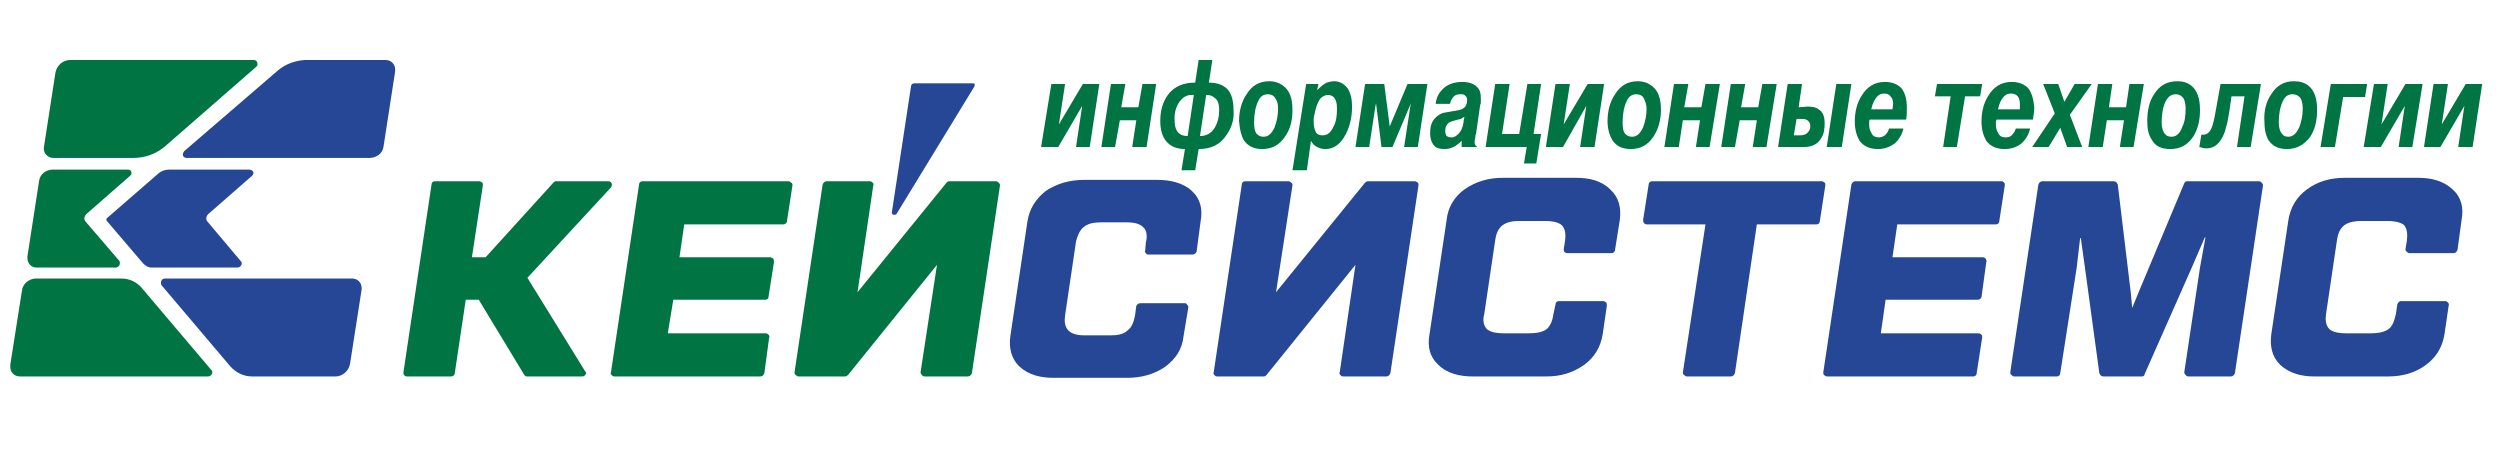
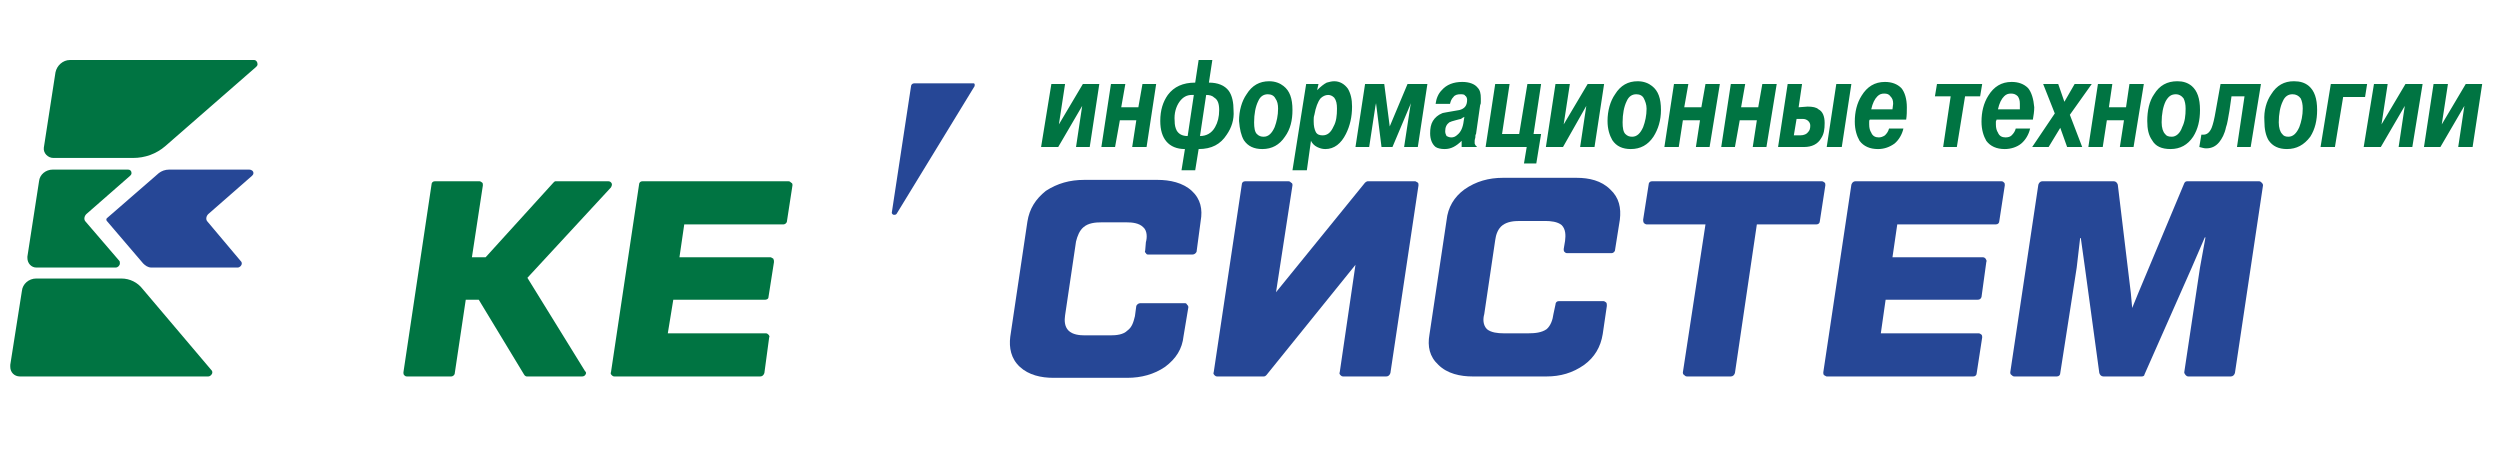
<svg xmlns="http://www.w3.org/2000/svg" xml:space="preserve" width="210px" height="40px" version="1.1" style="shape-rendering:geometricPrecision; text-rendering:geometricPrecision; image-rendering:optimizeQuality; fill-rule:evenodd; clip-rule:evenodd" viewBox="280 500 3650 110">
  <defs>
    <style type="text/css">
   
    .fil0 {fill:none}
    .fil1 {fill:#007442}
    .fil2 {fill:#264796}
   
  </style>
  </defs>
  <g id="Слой_x0020_1">
-     <rect class="fil0" width="4199" height="1052" />
    <g id="_1148198736">
      <path class="fil1" d="M654 305l-133 116c-13,11 -29,17 -47,17 -39,0 -77,0 -116,0 -8,0 -15,-7 -14,-15l17 -110c2,-10 11,-18 21,-18l269 0c3,0 5,3 5,6 0,2 -1,3 -2,4z" />
      <path class="fil1" d="M333 598l0 0 0 0c-7,0 -13,-6 -13,-14 0,-1 0,-2 0,-2l0 0 17 -110c1,-10 10,-17 20,-17l110 0c3,0 5,2 5,5 0,2 -1,3 -2,4l-64 56c-3,3 -4,8 -1,11l49 57c1,1 1,2 1,4 0,3 -3,6 -6,6l-116 0z" />
      <path class="fil2" d="M501 598c-5,0 -9,-3 -12,-6l-53 -62c-1,-1 -1,-3 0,-4l76 -66c4,-3 9,-5 15,-5l117 0c3,0 6,2 6,5 0,2 -1,3 -2,4l-64 56c-3,3 -4,8 -1,11l48 57c1,1 2,2 2,4 0,3 -3,6 -6,6l-126 0z" />
-       <path class="fil2" d="M808 630l-17 109c-2,10 -11,18 -21,18l-122 0c-13,0 -24,-6 -32,-15l-100 -118c-1,-1 -1,-3 -1,-4 0,-3 2,-6 6,-6l273 0c8,0 14,6 14,14 0,0 0,1 0,2z" />
      <path class="fil1" d="M312 632c1,-10 10,-18 21,-18l124 0c13,0 24,6 31,15l100 118c1,1 2,2 2,4 0,3 -3,6 -6,6l-275 0c-8,0 -14,-6 -14,-14 0,-1 0,-2 0,-3l17 -108z" />
-       <path class="fil2" d="M840 421c-1,10 -10,17 -21,17l-266 0c-4,0 -6,-2 -6,-5 0,-2 1,-4 2,-5l137 -118c11,-9 24,-14 39,-15l118 0c8,0 14,6 14,14 0,1 0,1 0,2l-17 110z" />
      <path class="fil1" d="M869 751c0,1 0,3 1,4 1,1 2,2 4,2l65 0c2,0 5,-2 5,-5l16 -107 19 0 66 109c1,2 3,3 4,3l81 0c2,0 4,-1 5,-3 1,-2 1,-3 -1,-5l-84 -136 122 -132c1,-2 2,-4 1,-6 -1,-2 -3,-3 -5,-3l-77 0c-1,0 -2,1 -3,2l-99 109 -20 0 16 -105c0,-2 0,-3 -1,-4 -1,-1 -3,-2 -4,-2l-65 0c-3,0 -5,2 -5,5l-41 274z" />
      <path class="fil1" d="M1172 751c-1,1 0,3 1,4 1,1 2,2 4,2l213 0c3,0 5,-2 6,-5l7 -52c1,-1 0,-3 -1,-4 -1,-1 -2,-2 -4,-2l-143 0 8 -49 134 0c2,0 5,-1 5,-4l8 -51c0,-2 0,-3 -1,-5 -2,-1 -3,-2 -4,-2l-133 0 7 -48 145 0c2,0 5,-2 5,-5l8 -52c0,-2 0,-3 -2,-4 -1,-1 -2,-2 -4,-2l-213 0c-3,0 -5,2 -5,5l-41 274z" />
-       <path class="fil1" d="M1699 752l41 -274c0,-2 -1,-3 -2,-4 -1,-1 -2,-2 -4,-2l-68 0c-2,0 -3,1 -4,2l-130 160 23 -156c1,-2 0,-3 -1,-4 -1,-1 -2,-2 -4,-2l-63 0c-3,0 -5,2 -6,5l-41 274c0,1 0,3 2,4 1,1 2,2 4,2l68 0c1,0 3,-1 4,-2l130 -161 -24 157c0,1 1,3 2,4 1,1 2,2 4,2l63 0c3,0 5,-2 6,-5z" />
      <path class="fil2" d="M1818 759l108 0c20,0 39,-5 55,-16 16,-12 25,-26 27,-45l7 -42c0,-2 -1,-3 -2,-4 -1,-2 -2,-2 -4,-2l-64 0c-3,0 -5,2 -6,4l-2 15c-2,8 -4,16 -11,21 -6,6 -16,7 -25,7l-37 0c-8,0 -18,-1 -24,-7 -6,-6 -6,-15 -5,-22l16 -108c2,-8 5,-16 11,-21 7,-6 17,-7 26,-7l37 0c8,0 18,1 24,7 6,5 6,15 4,22l-1 12c-1,2 0,3 1,4 1,2 2,2 4,2l64 0c3,0 5,-2 6,-4l6 -45c3,-17 0,-32 -13,-44 -13,-12 -32,-16 -50,-16l-107 0c-21,0 -39,5 -56,16 -15,12 -24,26 -27,45l-25 168c-2,16 1,32 14,44 13,12 31,16 49,16z" />
      <path class="fil2" d="M2737 751c0,1 0,3 2,4 1,1 2,2 4,2l64 0c3,0 5,-2 6,-5l32 -217 87 0c3,0 5,-2 5,-5l8 -52c0,-2 0,-3 -1,-4 -1,-1 -3,-2 -4,-2l-248 0c-3,0 -5,2 -5,5l-8 51c0,2 0,3 1,5 1,1 3,2 4,2l86 0 -33 216z" />
      <path class="fil2" d="M3215 751c0,1 0,3 2,4 1,1 2,2 4,2l62 0c3,0 5,-2 5,-5l24 -154 5 -43 1 0 6 43 21 154c1,3 3,5 6,5l56 0c2,0 4,-1 4,-3l69 -156 19 -44 1 0 -8 44 -23 153c0,1 1,3 2,4 1,1 2,2 4,2l62 0c3,0 5,-2 6,-5l41 -274c0,-2 -1,-3 -2,-4 -1,-1 -2,-2 -4,-2l-104 0c-3,0 -4,1 -5,3l-67 160 -9 22 -2 -22 -19 -158c-1,-3 -3,-5 -6,-5l-104 0c-3,0 -5,2 -6,5l-41 274z" />
      <path class="fil2" d="M2942 751c0,1 0,3 1,4 2,1 3,2 4,2l214 0c3,0 5,-2 5,-5l8 -52c0,-1 0,-3 -1,-4 -1,-1 -3,-2 -4,-2l-143 0 7 -49 134 0c3,0 5,-1 6,-4l7 -51c1,-2 0,-3 -1,-5 -1,-1 -2,-2 -4,-2l-132 0 7 -48 144 0c3,0 5,-2 5,-5l8 -52c0,-2 0,-3 -1,-4 -1,-1 -2,-2 -4,-2l-213 0c-3,0 -5,2 -6,5l-41 274z" />
      <path class="fil2" d="M1701 329l-86 0c-3,0 -5,2 -5,5l-28 184c0,0 0,1 1,2 0,0 1,1 2,1l1 0c2,0 3,-1 4,-3l113 -185c0,-1 0,-2 0,-3 -1,-1 -1,-1 -2,-1z" />
      <path class="fil2" d="M2310 752l41 -274c0,-2 0,-3 -1,-4 -2,-1 -3,-2 -4,-2l-69 0c-1,0 -3,1 -4,2l-130 160 24 -156c0,-2 0,-3 -2,-4 -1,-1 -2,-2 -4,-2l-63 0c-3,0 -5,2 -5,5l-41 274c-1,1 0,3 1,4 1,1 2,2 4,2l68 0c2,0 3,-1 4,-2l130 -161 -23 157c-1,1 0,3 1,4 1,1 2,2 4,2l63 0c3,0 5,-2 6,-5z" />
      <path class="fil2" d="M2430 757l108 0c20,0 38,-5 55,-17 15,-11 24,-26 27,-45l6 -41c0,-2 0,-4 -1,-5 -1,-1 -3,-2 -4,-2l-65 0c-3,0 -5,2 -5,5l-3 14c-1,8 -4,17 -10,22 -7,5 -17,6 -26,6l-37 0c-8,0 -18,-1 -24,-6 -6,-6 -6,-15 -4,-22l16 -108c1,-8 4,-17 11,-22 7,-5 16,-6 25,-6l37 0c8,0 18,1 24,6 6,6 6,15 5,23l-2 12c0,1 0,3 1,4 1,1 2,2 4,2l65 0c2,0 5,-2 5,-5l7 -44c2,-17 -1,-32 -14,-44 -13,-13 -31,-17 -49,-17l-108 0c-20,0 -39,5 -56,17 -15,11 -24,26 -26,45l-25 167c-3,17 0,32 13,44 13,13 32,17 50,17z" />
-       <path class="fil2" d="M3659 757l108 0c20,0 39,-5 55,-17 15,-11 24,-26 27,-45l6 -41c1,-2 0,-4 -1,-5 -1,-1 -2,-2 -4,-2l-65 0c-2,0 -4,2 -5,5l-2 14c-2,8 -4,17 -11,22 -7,5 -17,6 -25,6l-37 0c-8,0 -18,-1 -24,-6 -6,-6 -6,-15 -5,-22l16 -108c1,-8 4,-17 11,-22 7,-5 17,-6 25,-6l38 0c7,0 18,1 24,6 5,6 5,15 4,23l-2 12c0,1 0,3 2,4 1,1 2,2 4,2l64 0c3,0 5,-2 6,-5l6 -44c3,-17 0,-32 -13,-44 -14,-13 -32,-17 -50,-17l-108 0c-20,0 -39,5 -55,17 -15,11 -24,26 -27,45l-25 167c-2,17 1,32 13,44 14,13 32,17 50,17z" />
      <path class="fil1" d="M1826 389l35 -59 24 0 -14 92 -20 0 9 -60 -35 60 -25 0 15 -92 20 0 -9 59zm89 -6l-7 39 -20 0 14 -92 21 0 -6 34 25 0 6 -34 20 0 -14 92 -21 0 6 -39 -24 0zm90 73l5 -31c-12,0 -21,-4 -27,-11 -6,-7 -9,-17 -9,-30 0,-16 4,-28 11,-38 9,-12 22,-18 40,-18l5 -33 20 0 -5 33c13,0 23,4 29,12 5,7 7,17 7,29 1,13 -3,25 -10,35 -9,14 -22,21 -41,21l-5 31 -20 0zm9 -50l9 -60 -3 0c-7,0 -13,3 -18,10 -5,7 -8,17 -7,28 0,6 1,10 3,14 3,5 8,8 16,8zm27 -60l-9 60c9,0 17,-4 22,-13 4,-7 6,-15 6,-25 0,-9 -2,-15 -7,-18 -3,-3 -7,-4 -12,-4zm82 79c-12,0 -21,-4 -27,-13 -4,-7 -6,-16 -7,-28 0,-15 4,-29 11,-39 8,-13 19,-19 33,-19 9,0 16,3 21,7 9,7 13,18 13,35 0,15 -3,28 -11,39 -8,12 -19,18 -33,18zm2 -18c7,0 12,-5 16,-14 3,-8 5,-17 5,-27 0,-6 -1,-11 -4,-15 -2,-4 -6,-6 -11,-6 -6,0 -11,3 -14,10 -4,8 -6,19 -6,31 0,8 1,14 4,17 3,3 6,4 10,4zm62 -77l18 0 -2 9c5,-5 10,-9 14,-11 4,-1 7,-2 11,-2 8,0 15,4 20,11 4,7 6,15 6,26 0,15 -3,28 -9,40 -7,14 -17,22 -30,22 -4,0 -8,-1 -12,-3 -4,-2 -7,-5 -9,-9l-6 43 -21 0 20 -126zm12 45c-1,3 -1,5 -1,7 0,1 0,2 0,3 0,6 1,11 3,15 2,4 6,5 10,5 7,0 12,-4 16,-13 4,-7 5,-16 5,-26 0,-7 -1,-12 -4,-16 -3,-3 -6,-4 -9,-4 -4,0 -8,2 -11,5 -4,5 -7,13 -9,24zm98 47l-8 -64 -1 5 -9 59 -20 0 14 -92 28 0 8 62 26 -62 29 0 -14 92 -20 0 9 -59 1 -5 -27 64 -16 0zm100 -63l-21 0c1,-8 4,-15 9,-20 7,-8 17,-12 30,-12 10,0 18,3 22,8 4,4 5,9 5,16 0,1 0,3 0,5 0,2 0,3 -1,5l-6 42c-1,1 -1,3 -1,5 0,1 -1,3 -1,5 0,1 0,3 0,4 1,2 1,3 3,4l0 1 -22 0 0 -9c-4,4 -8,7 -12,9 -4,2 -8,3 -13,3 -5,0 -10,-1 -13,-3 -5,-4 -8,-11 -8,-20 0,-7 1,-13 4,-18 3,-5 8,-9 13,-11 1,-1 10,-2 26,-5 7,-2 11,-6 11,-15 0,-2 -1,-5 -3,-6 -1,-2 -4,-2 -7,-2 -4,0 -8,1 -10,4 -3,3 -4,6 -5,10zm20 25l1 -6c-2,1 -4,2 -5,3 -1,0 -4,1 -8,2 -4,1 -7,2 -9,3 -4,3 -6,7 -6,13 0,3 1,5 2,7 2,1 4,2 7,2 3,0 6,-1 9,-4 5,-4 8,-11 9,-20zm56 19l25 0 12 -73 20 0 -11 73 11 0 -7 43 -18 0 4 -24 -60 0 14 -92 21 0 -11 73zm90 -14l35 -59 24 0 -14 92 -21 0 9 -60 -34 60 -25 0 14 -92 21 0 -9 59zm98 36c-12,0 -21,-4 -27,-13 -4,-7 -7,-16 -7,-28 0,-15 4,-29 11,-39 8,-13 19,-19 33,-19 9,0 16,3 21,7 9,7 13,18 13,35 0,15 -4,28 -11,39 -8,12 -19,18 -33,18zm2 -18c7,0 12,-5 16,-14 3,-8 5,-17 5,-27 0,-6 -2,-11 -4,-15 -2,-4 -6,-6 -11,-6 -6,0 -11,3 -14,10 -4,8 -6,19 -6,31 0,8 1,14 4,17 3,3 6,4 10,4zm74 -24l-6 39 -21 0 14 -92 21 0 -6 34 25 0 6 -34 21 0 -15 92 -20 0 6 -39 -25 0zm83 0l-7 39 -20 0 14 -92 21 0 -6 34 25 0 6 -34 21 0 -15 92 -20 0 6 -39 -25 0zm70 -53l21 0 -5 34 13 -1c7,0 13,1 16,4 6,3 9,10 9,20 0,9 -1,16 -5,22 -5,9 -14,13 -25,13l-38 0 14 -92zm13 51l-4 24 9 0c6,0 10,-2 12,-5 2,-2 3,-5 3,-9 0,-3 -1,-5 -3,-7 -2,-2 -5,-3 -8,-3l-9 0zm58 -51l22 0 -14 92 -22 0 14 -92zm77 65l21 0c-2,9 -7,17 -13,22 -7,5 -15,8 -24,8 -12,0 -21,-4 -27,-12 -4,-7 -7,-16 -7,-28 0,-14 3,-27 10,-38 8,-13 19,-20 34,-20 10,0 18,3 24,9 5,6 8,16 8,28 0,6 0,12 -1,18l-53 0c-1,1 -1,2 -1,3 0,1 0,2 0,4 0,5 1,9 3,12 2,5 6,7 11,7 3,0 6,-1 9,-3 3,-3 5,-6 6,-10zm-26 -28l31 0 1 -8c0,-5 -1,-8 -4,-11 -2,-3 -5,-4 -9,-4 -4,0 -7,1 -10,4 -4,4 -7,10 -9,19zm116 -19l-23 0 3 -18 66 0 -3 18 -22 0 -12 74 -20 0 11 -74zm95 47l21 0c-2,9 -7,17 -13,22 -6,5 -15,8 -24,8 -12,0 -21,-4 -27,-12 -4,-7 -7,-16 -7,-28 0,-14 3,-27 10,-38 8,-13 19,-20 34,-20 10,0 18,3 24,9 5,6 8,16 9,28 0,6 -1,12 -2,18l-53 0c0,1 -1,2 -1,3 0,1 0,2 0,4 0,5 1,9 3,12 2,5 6,7 11,7 4,0 7,-1 9,-3 3,-3 5,-6 6,-10zm-26 -28l32 0 0 -8c0,-5 -1,-8 -3,-11 -3,-3 -6,-4 -10,-4 -4,0 -7,1 -10,4 -4,4 -7,10 -9,19zm97 -11l15 -26 25 0 -32 45 18 47 -22 0 -10 -28 -17 28 -24 0 33 -49 -17 -43 22 0 9 26zm62 27l-6 39 -21 0 14 -92 21 0 -5 34 25 0 5 -34 21 0 -15 92 -20 0 6 -39 -25 0zm93 42c-13,0 -22,-4 -27,-13 -5,-7 -7,-16 -7,-28 0,-15 3,-29 10,-39 8,-13 19,-19 34,-19 8,0 15,2 21,7 8,7 12,18 12,35 0,15 -3,28 -10,39 -8,12 -19,18 -33,18zm2 -18c6,0 12,-5 15,-14 4,-8 5,-17 5,-27 0,-6 -1,-11 -3,-15 -3,-4 -7,-6 -11,-6 -7,0 -11,3 -15,10 -4,8 -6,19 -6,31 0,8 2,14 5,17 2,3 5,4 10,4zm40 15l3 -18c1,0 2,0 3,0 5,0 9,-3 12,-10 2,-5 4,-13 6,-25l7 -39 59 0 -15 92 -20 0 11 -74 -19 0 -3 21c-2,11 -3,19 -5,24 -2,10 -6,17 -10,22 -5,6 -11,9 -19,9 -3,0 -6,-1 -10,-2zm128 3c-12,0 -21,-4 -27,-13 -4,-7 -6,-16 -6,-28 -1,-15 3,-29 10,-39 8,-13 19,-19 33,-19 9,0 16,2 22,7 8,7 12,18 12,35 0,15 -3,28 -10,39 -9,12 -20,18 -34,18zm2 -18c7,0 12,-5 16,-14 3,-8 5,-17 5,-27 0,-6 -1,-11 -3,-15 -3,-4 -7,-6 -12,-6 -6,0 -11,3 -14,10 -4,8 -6,19 -6,31 0,8 2,14 5,17 2,3 5,4 9,4zm80 -58l-12 73 -21 0 15 -92 53 0 -3 19 -32 0zm56 40l35 -59 25 0 -15 92 -20 0 9 -60 -35 60 -25 0 15 -92 20 0 -9 59zm88 0l35 -59 24 0 -14 92 -21 0 9 -60 -35 60 -24 0 14 -92 21 0 -9 59z" />
    </g>
  </g>
</svg>